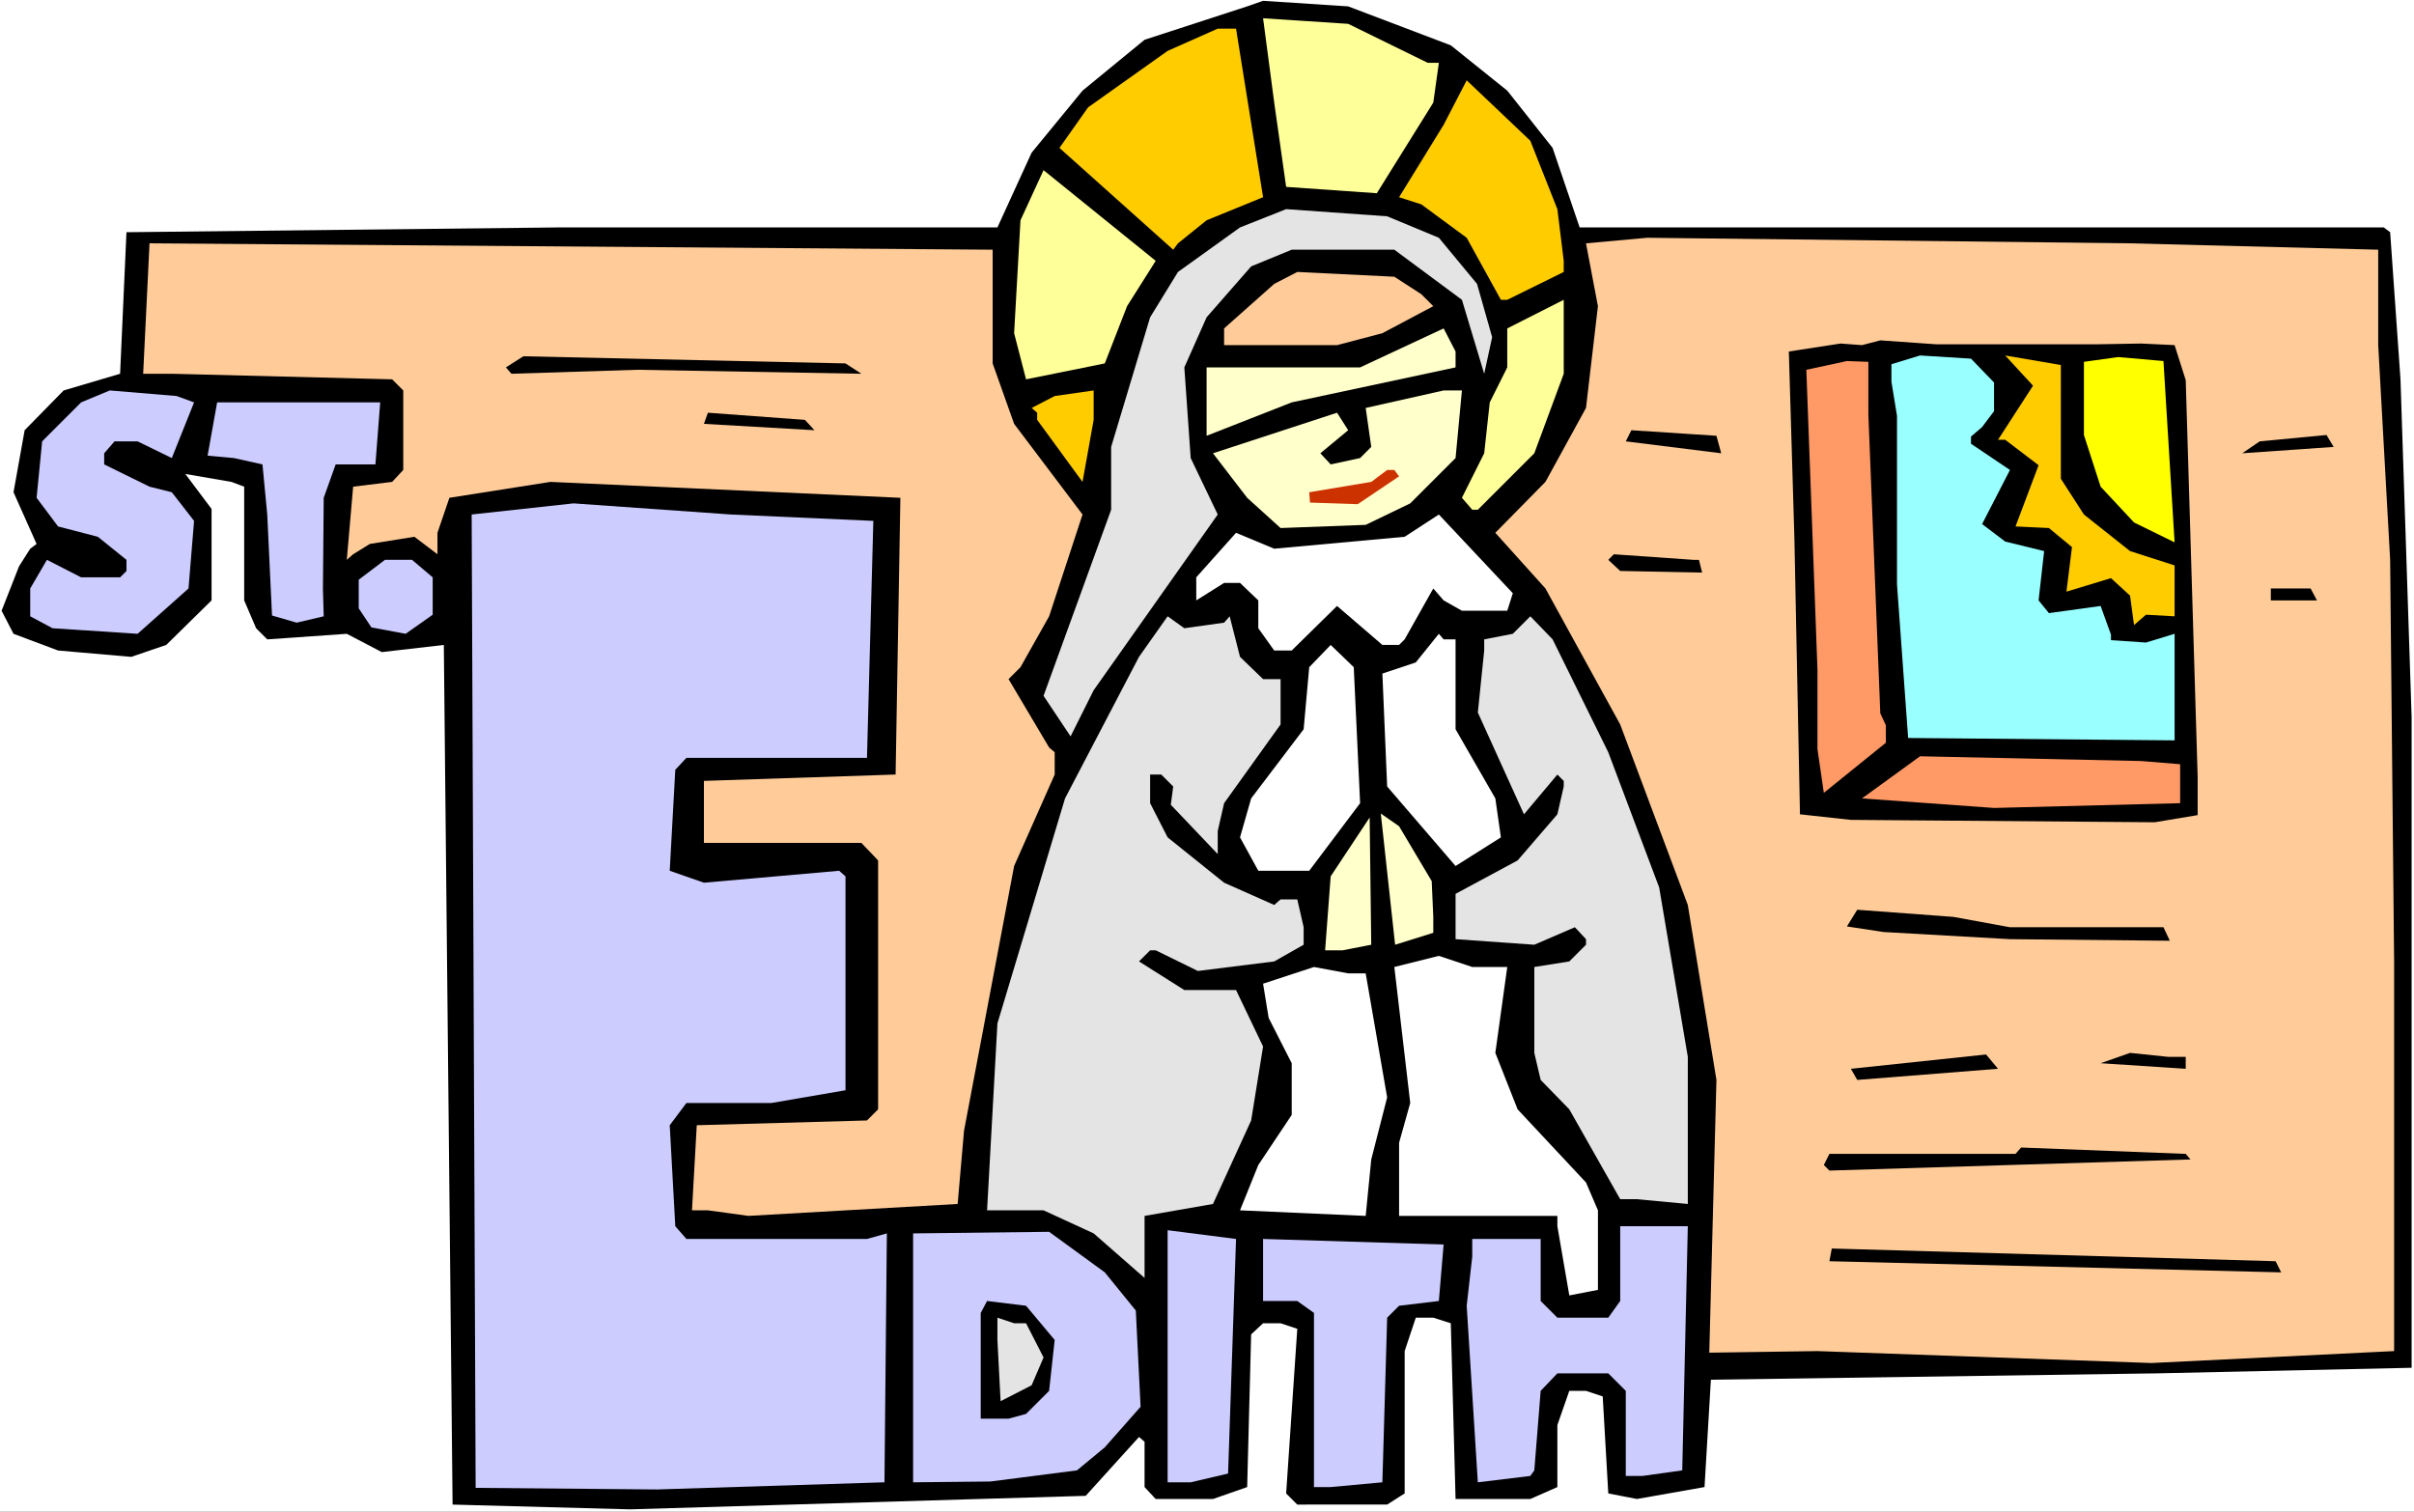
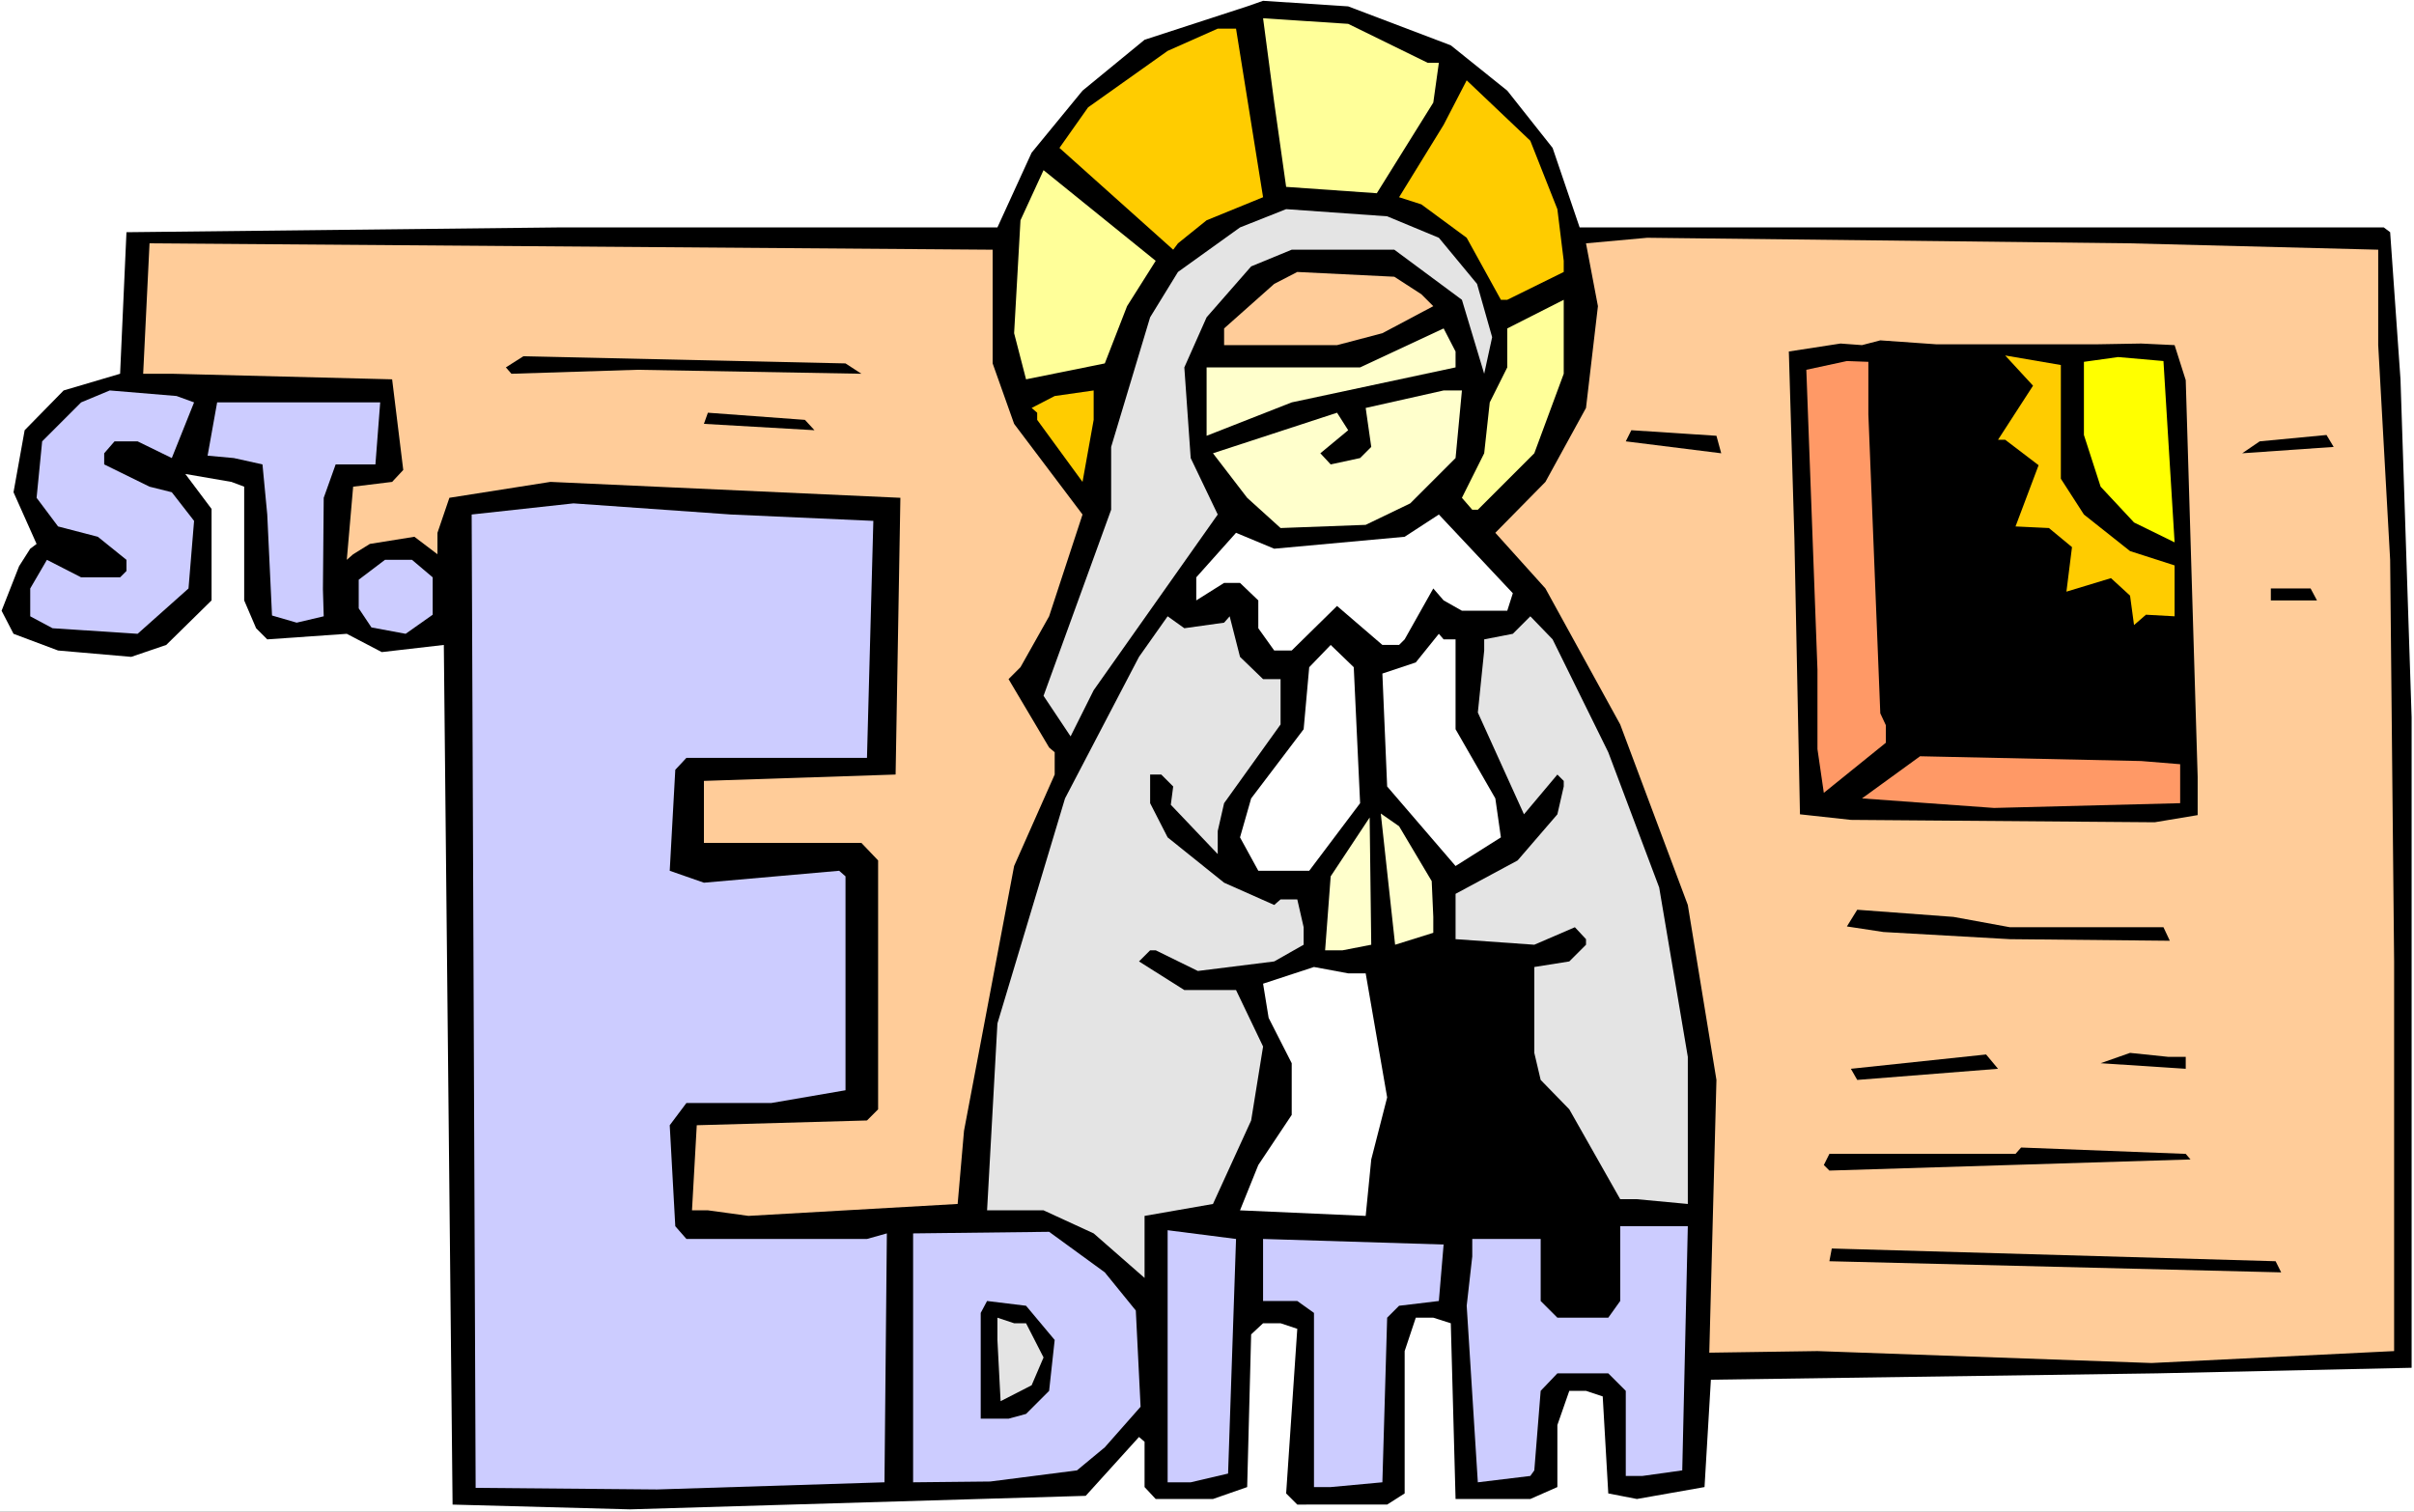
<svg xmlns="http://www.w3.org/2000/svg" xmlns:ns1="http://sodipodi.sourceforge.net/DTD/sodipodi-0.dtd" xmlns:ns2="http://www.inkscape.org/namespaces/inkscape" version="1.0" width="129.766mm" height="81.271mm" id="svg51" ns1:docname="Edith.wmf">
  <rect width="100%" height="100%" fill="#333333" stroke="none" />
  <ns1:namedview id="namedview51" pagecolor="#ffffff" bordercolor="#000000" borderopacity="0.25" ns2:showpageshadow="2" ns2:pageopacity="0.0" ns2:pagecheckerboard="0" ns2:deskcolor="#d1d1d1" ns2:document-units="mm" />
  <defs id="defs1">
    <pattern id="WMFhbasepattern" patternUnits="userSpaceOnUse" width="6" height="6" x="0" y="0" />
  </defs>
  <path style="fill:#ffffff;fill-opacity:1;fill-rule:evenodd;stroke:none" d="M 0,307.165 H 490.455 V 0 H 0 Z" id="path1" />
  <path style="fill:#000000;fill-opacity:1;fill-rule:evenodd;stroke:none" d="m 294.758,9.21 11.474,9.21 9.211,11.634 5.494,16.158 h 163.377 l 1.293,0.969 2.101,29.892 2.262,68.672 v 132.173 l -51.712,1.131 -90.657,1.293 -1.293,21.813 -13.736,2.424 -5.818,-1.131 -1.131,-19.713 -3.394,-1.131 h -3.394 l -2.424,6.948 v 12.603 l -5.494,2.424 h -15.19 l -0.97,-35.709 -3.555,-1.131 h -3.555 l -2.262,6.786 v 28.923 l -3.555,2.262 H 263.569 l -2.262,-2.262 2.262,-33.447 -3.394,-1.131 h -3.555 l -2.424,2.262 -0.808,31.024 -6.949,2.424 h -11.635 l -2.262,-2.424 v -9.21 l -1.131,-0.969 -10.827,11.957 -92.597,2.747 -36.037,-0.969 -1.778,-174.669 -12.605,1.454 -7.11,-3.716 -16.16,1.131 -2.262,-2.262 -2.424,-5.655 V 98.887 l -2.586,-0.969 -9.373,-1.616 5.333,7.11 v 18.582 l -9.211,9.049 -7.11,2.424 -14.867,-1.293 -9.05,-3.393 -2.424,-4.686 3.555,-9.049 2.262,-3.555 1.293,-0.969 -4.686,-10.503 2.262,-12.603 7.918,-8.079 11.474,-3.393 1.293,-28.761 87.425,-0.969 h 89.526 l 6.949,-15.189 10.342,-12.603 12.605,-10.341 20.846,-6.786 3.232,-1.131 17.291,1.131 z" id="path2" />
  <path style="fill:#ffff99;fill-opacity:1;fill-rule:evenodd;stroke:none" d="m 290.072,12.765 h 2.262 l -1.131,8.079 -11.474,18.42 -18.422,-1.293 -2.424,-17.128 -2.262,-17.128 17.291,1.131 z" id="path3" />
  <path style="fill:#ffcc00;fill-opacity:1;fill-rule:evenodd;stroke:none" d="m 256.621,40.072 -11.474,4.686 -5.818,4.686 -0.97,1.293 -23.109,-20.682 5.818,-8.241 16.16,-11.472 10.181,-4.524 h 3.717 z" id="path4" />
  <path style="fill:#ffcc00;fill-opacity:1;fill-rule:evenodd;stroke:none" d="m 316.412,42.496 1.293,10.503 v 2.262 l -11.474,5.655 h -1.293 l -6.949,-12.603 -9.211,-6.786 -4.525,-1.454 9.05,-14.704 4.686,-9.049 12.928,12.28 z" id="path5" />
  <path style="fill:#ffff99;fill-opacity:1;fill-rule:evenodd;stroke:none" d="m 228.987,62.209 -4.525,11.634 -15.998,3.232 -2.424,-9.372 1.293,-22.944 4.686,-10.18 22.786,18.42 z" id="path6" />
  <path style="fill:#e4e4e4;fill-opacity:1;fill-rule:evenodd;stroke:none" d="m 292.334,48.313 7.757,9.372 3.07,10.826 -1.616,7.433 -4.525,-15.027 -13.736,-10.18 H 262.438 l -8.242,3.393 -9.05,10.341 -4.525,10.18 1.293,18.42 5.494,11.472 -25.21,35.709 -4.686,9.372 -5.494,-8.241 13.736,-37.81 V 90.808 l 7.918,-26.338 5.656,-9.21 12.605,-9.049 9.373,-3.716 20.523,1.454 z" id="path7" />
  <path style="fill:#ffcc99;fill-opacity:1;fill-rule:evenodd;stroke:none" d="m 483.183,50.736 v 19.39 l 2.424,43.627 0.808,81.598 v 79.175 l -49.288,2.424 -67.872,-2.424 -21.978,0.323 1.454,-55.422 -5.818,-35.548 -13.736,-36.679 -15.19,-27.63 -10.181,-11.311 10.181,-10.341 8.242,-15.027 2.424,-20.682 -2.424,-12.765 12.443,-1.131 98.091,1.131 z" id="path8" />
-   <path style="fill:#ffcc99;fill-opacity:1;fill-rule:evenodd;stroke:none" d="m 201.677,73.842 4.363,12.28 13.898,18.42 -6.787,20.682 -5.818,10.341 -2.424,2.424 8.242,13.896 1.131,0.969 v 4.524 l -8.242,18.582 -10.181,53.806 -1.293,14.865 -42.501,2.424 -8.242,-1.131 h -3.232 l 0.97,-17.289 34.582,-0.969 2.262,-2.262 v -50.575 l -3.394,-3.555 h -31.997 v -12.603 l 38.946,-1.293 0.97,-56.23 -71.104,-3.232 -20.523,3.232 -2.424,7.11 v 4.363 l -4.686,-3.555 -9.05,1.454 -3.394,2.101 -1.293,1.131 1.293,-14.865 7.918,-0.969 2.262,-2.424 V 79.336 L 79.669,77.074 34.906,75.943 h -5.818 l 1.293,-26.499 171.296,1.293 z" id="path9" />
+   <path style="fill:#ffcc99;fill-opacity:1;fill-rule:evenodd;stroke:none" d="m 201.677,73.842 4.363,12.28 13.898,18.42 -6.787,20.682 -5.818,10.341 -2.424,2.424 8.242,13.896 1.131,0.969 v 4.524 l -8.242,18.582 -10.181,53.806 -1.293,14.865 -42.501,2.424 -8.242,-1.131 h -3.232 l 0.97,-17.289 34.582,-0.969 2.262,-2.262 v -50.575 l -3.394,-3.555 h -31.997 v -12.603 l 38.946,-1.293 0.97,-56.23 -71.104,-3.232 -20.523,3.232 -2.424,7.11 v 4.363 l -4.686,-3.555 -9.05,1.454 -3.394,2.101 -1.293,1.131 1.293,-14.865 7.918,-0.969 2.262,-2.424 L 79.669,77.074 34.906,75.943 h -5.818 l 1.293,-26.499 171.296,1.293 z" id="path9" />
  <path style="fill:#ffcc99;fill-opacity:1;fill-rule:evenodd;stroke:none" d="m 288.779,59.785 2.424,2.424 -10.342,5.494 -9.211,2.424 h -22.947 v -3.393 l 10.181,-9.049 4.686,-2.424 19.715,0.969 z" id="path10" />
  <path style="fill:#ffff99;fill-opacity:1;fill-rule:evenodd;stroke:none" d="m 311.726,92.101 -11.474,11.472 h -1.131 l -2.101,-2.424 4.525,-9.049 1.131,-10.341 3.555,-7.11 v -7.917 l 11.474,-5.817 v 15.027 z" id="path11" />
  <path style="fill:#000000;fill-opacity:1;fill-rule:evenodd;stroke:none" d="m 444.076,77.236 2.424,80.629 v 7.756 l -8.726,1.454 -61.731,-0.485 -10.342,-1.131 -1.131,-56.069 -1.131,-37.971 10.504,-1.616 4.363,0.323 3.717,-0.969 11.474,0.808 h 32.158 l 9.373,-0.162 6.787,0.323 z" id="path12" />
  <path style="fill:#ffffcc;fill-opacity:1;fill-rule:evenodd;stroke:none" d="m 295.728,74.65 -33.29,7.11 -17.291,6.786 V 74.65 h 31.189 l 16.968,-7.917 2.424,4.686 z" id="path13" />
  <path style="fill:#ffff00;fill-opacity:1;fill-rule:evenodd;stroke:none" d="m 441.814,110.198 -8.242,-4.04 -6.787,-7.271 -3.394,-10.503 V 73.519 l 6.949,-0.969 9.211,0.808 z" id="path14" />
  <path style="fill:#ffcc00;fill-opacity:1;fill-rule:evenodd;stroke:none" d="m 418.705,97.272 4.686,7.271 9.373,7.433 9.05,2.908 v 10.341 l -5.818,-0.323 -2.424,2.101 -0.808,-5.978 -3.878,-3.555 -9.05,2.747 1.131,-9.049 -4.686,-3.878 -6.787,-0.323 4.686,-12.442 -6.787,-5.171 h -1.454 l 7.11,-10.987 -5.656,-6.14 11.312,1.939 z" id="path15" />
-   <path style="fill:#99ffff;fill-opacity:1;fill-rule:evenodd;stroke:none" d="m 405.131,77.72 v 5.817 l -2.424,3.232 -2.262,1.939 v 1.454 l 7.918,5.332 -5.656,10.988 4.686,3.555 7.918,1.939 -1.131,10.018 2.101,2.585 10.504,-1.454 2.101,5.817 v 1.131 l 7.11,0.485 5.818,-1.777 v 21.652 l -54.136,-0.485 -2.262,-31.185 V 84.507 l -1.131,-6.948 v -3.555 l 5.818,-1.777 10.342,0.646 z" id="path16" />
  <path style="fill:#000000;fill-opacity:1;fill-rule:evenodd;stroke:none" d="m 175.013,75.943 -45.571,-0.808 -25.533,0.808 -1.131,-1.293 3.555,-2.262 65.448,1.454 z" id="path17" />
  <path style="fill:#ff9966;fill-opacity:1;fill-rule:evenodd;stroke:none" d="m 379.598,84.184 2.424,60.754 1.131,2.424 v 3.555 l -12.605,10.18 -1.293,-8.887 v -16.158 l -2.262,-60.916 8.242,-1.777 4.363,0.162 z" id="path18" />
  <path style="fill:#ccccff;fill-opacity:1;fill-rule:evenodd;stroke:none" d="m 39.43,81.76 -4.525,11.311 -6.949,-3.393 h -4.686 l -2.101,2.424 v 2.262 l 9.211,4.524 4.525,1.131 4.525,5.817 -1.131,13.734 -10.342,9.21 -17.291,-1.131 -4.525,-2.424 v -5.655 l 3.394,-5.817 6.949,3.555 h 7.918 l 1.293,-1.293 v -2.262 l -5.818,-4.686 -8.08,-2.101 -4.363,-5.817 1.131,-11.472 7.918,-7.917 5.818,-2.424 13.574,1.131 z" id="path19" />
  <path style="fill:#ffcc00;fill-opacity:1;fill-rule:evenodd;stroke:none" d="m 219.937,97.918 -9.211,-12.603 v -1.454 l -1.131,-0.969 4.686,-2.424 7.918,-1.131 v 5.978 z" id="path20" />
  <path style="fill:#ffffcc;fill-opacity:1;fill-rule:evenodd;stroke:none" d="m 295.728,93.071 -9.211,9.21 -9.05,4.363 -17.291,0.646 -6.787,-6.14 -6.949,-9.049 25.21,-8.241 2.262,3.555 -5.656,4.686 2.101,2.262 5.979,-1.293 2.262,-2.262 -1.131,-7.917 15.837,-3.555 h 3.717 z" id="path21" />
  <path style="fill:#ccccff;fill-opacity:1;fill-rule:evenodd;stroke:none" d="m 76.275,94.363 h -8.08 l -2.424,6.786 -0.162,18.582 0.162,5.494 -5.494,1.293 -5.01,-1.454 L 54.298,104.543 53.328,94.363 47.51,93.071 42.178,92.586 44.117,81.76 h 33.128 z" id="path22" />
  <path style="fill:#000000;fill-opacity:1;fill-rule:evenodd;stroke:none" d="m 165.478,87.415 -22.462,-1.293 0.808,-2.262 19.715,1.454 z" id="path23" />
  <path style="fill:#000000;fill-opacity:1;fill-rule:evenodd;stroke:none" d="m 349.702,92.101 -19.392,-2.424 1.131,-2.262 17.291,1.131 z" id="path24" />
  <path style="fill:#000000;fill-opacity:1;fill-rule:evenodd;stroke:none" d="m 474.134,90.808 -18.584,1.293 3.555,-2.424 13.574,-1.293 z" id="path25" />
-   <path style="fill:#cc3200;fill-opacity:1;fill-rule:evenodd;stroke:none" d="m 284.254,96.787 -8.403,5.655 -9.696,-0.323 -0.162,-2.101 12.605,-2.101 3.232,-2.424 h 1.454 z" id="path26" />
  <path style="fill:#ccccff;fill-opacity:1;fill-rule:evenodd;stroke:none" d="m 177.437,105.835 -1.293,48.151 h -36.683 l -2.262,2.424 -1.131,20.521 6.949,2.424 27.472,-2.424 1.293,1.131 v 43.465 l -15.029,2.585 h -17.291 l -3.394,4.524 1.131,20.521 2.262,2.585 h 36.683 l 4.04,-1.131 -0.485,50.575 -46.218,1.454 -36.845,-0.323 -0.808,-197.775 20.685,-2.262 31.997,2.262 z" id="path27" />
  <path style="fill:#ffffff;fill-opacity:1;fill-rule:evenodd;stroke:none" d="m 306.232,124.094 h -9.211 l -3.717,-2.101 -2.101,-2.424 -5.818,10.341 -1.131,1.131 h -3.394 l -9.211,-7.917 -9.211,9.049 h -3.555 l -3.232,-4.524 v -5.655 l -3.717,-3.555 h -3.232 l -5.656,3.555 v -4.686 l 8.08,-9.049 7.757,3.232 26.502,-2.424 6.949,-4.524 15.029,15.996 z" id="path28" />
-   <path style="fill:#000000;fill-opacity:1;fill-rule:evenodd;stroke:none" d="m 345.177,113.753 0.646,2.585 -16.645,-0.323 -2.424,-2.262 1.131,-1.131 16.16,1.131 z" id="path29" />
  <path style="fill:#ccccff;fill-opacity:1;fill-rule:evenodd;stroke:none" d="m 87.91,117.308 v 7.594 l -5.494,3.878 -6.949,-1.293 -2.586,-3.878 v -5.817 l 5.333,-4.04 h 5.494 z" id="path30" />
  <path style="fill:#000000;fill-opacity:1;fill-rule:evenodd;stroke:none" d="m 470.74,121.994 h -9.373 v -2.424 h 8.08 z" id="path31" />
  <path style="fill:#e4e4e4;fill-opacity:1;fill-rule:evenodd;stroke:none" d="m 248.702,126.518 1.131,-1.293 2.101,8.241 4.686,4.524 h 3.555 v 9.21 l -11.474,15.997 -1.293,5.655 v 4.686 l -9.534,-10.018 0.485,-3.716 -2.424,-2.424 h -2.262 v 5.817 l 3.555,6.948 11.474,9.21 10.181,4.524 1.293,-1.131 h 3.394 l 1.293,5.655 v 3.555 l -5.979,3.393 -15.514,1.939 -8.565,-4.201 h -1.131 l -2.262,2.262 9.211,5.817 h 10.504 l 5.494,11.472 -2.424,15.027 -7.757,16.966 -13.898,2.424 v 12.603 l -10.342,-9.049 -10.181,-4.686 h -11.474 l 2.101,-37.971 13.736,-45.727 15.029,-28.761 5.818,-8.241 3.394,2.424 z" id="path32" />
  <path style="fill:#e4e4e4;fill-opacity:1;fill-rule:evenodd;stroke:none" d="m 326.755,152.855 10.342,27.469 5.818,34.417 v 29.892 l -10.342,-0.969 h -3.394 l -10.342,-18.259 -5.818,-5.978 -1.293,-5.494 v -17.451 l 7.11,-1.131 3.394,-3.393 v -1.131 l -2.262,-2.424 -8.242,3.555 -15.998,-1.131 v -9.21 l 12.605,-6.786 8.08,-9.372 1.293,-5.655 v -1.131 l -1.293,-1.293 -6.787,8.079 -9.373,-20.682 1.293,-12.603 v -2.262 l 5.818,-1.131 3.555,-3.555 4.525,4.686 z" id="path33" />
  <path style="fill:#ffffff;fill-opacity:1;fill-rule:evenodd;stroke:none" d="m 295.728,129.911 v 18.259 l 8.08,14.058 1.131,7.917 -9.211,5.817 -13.898,-16.158 -0.97,-22.944 6.787,-2.262 4.686,-5.817 0.97,1.131 z" id="path34" />
  <path style="fill:#ffffff;fill-opacity:1;fill-rule:evenodd;stroke:none" d="m 276.336,163.197 -10.342,13.734 h -10.342 l -3.717,-6.786 2.262,-7.917 10.666,-14.058 1.131,-12.603 4.363,-4.524 4.686,4.524 z" id="path35" />
  <path style="fill:#ff9966;fill-opacity:1;fill-rule:evenodd;stroke:none" d="m 442.945,163.197 -37.814,0.969 -26.826,-1.939 11.797,-8.564 44.925,0.969 7.918,0.646 z" id="path36" />
  <path style="fill:#ffffcc;fill-opacity:1;fill-rule:evenodd;stroke:none" d="m 272.78,193.089 h -3.555 l 1.131,-15.027 7.918,-11.957 0.323,25.853 z" id="path37" />
  <path style="fill:#ffffcc;fill-opacity:1;fill-rule:evenodd;stroke:none" d="m 290.88,179.032 0.323,7.271 v 3.232 l -7.757,2.424 -2.909,-26.661 3.717,2.585 z" id="path38" />
  <path style="fill:#000000;fill-opacity:1;fill-rule:evenodd;stroke:none" d="m 408.363,188.403 h 31.189 l 1.293,2.747 -32.482,-0.323 -25.694,-1.454 -7.434,-1.131 2.101,-3.393 19.554,1.454 z" id="path39" />
-   <path style="fill:#ffffff;fill-opacity:1;fill-rule:evenodd;stroke:none" d="m 306.232,196.482 -2.424,17.451 4.525,11.472 13.898,14.865 2.424,5.655 v 16.158 l -5.818,1.131 -2.424,-14.058 v -2.101 h -32.158 v -14.865 l 2.262,-8.079 -3.232,-27.63 9.05,-2.262 6.787,2.262 z" id="path40" />
  <path style="fill:#ffffff;fill-opacity:1;fill-rule:evenodd;stroke:none" d="m 277.467,197.775 4.363,25.207 -3.232,12.603 -1.131,11.472 -25.533,-1.131 3.717,-9.21 6.787,-10.18 v -10.503 l -4.686,-9.21 -1.131,-6.948 10.342,-3.393 6.949,1.293 z" id="path41" />
  <path style="fill:#000000;fill-opacity:1;fill-rule:evenodd;stroke:none" d="m 444.076,214.741 v 2.424 l -17.291,-1.131 5.979,-2.101 7.757,0.808 z" id="path42" />
  <path style="fill:#000000;fill-opacity:1;fill-rule:evenodd;stroke:none" d="m 377.336,219.427 -1.293,-2.262 27.472,-2.908 2.424,2.908 z" id="path43" />
  <path style="fill:#000000;fill-opacity:1;fill-rule:evenodd;stroke:none" d="m 445.046,235.585 -73.366,2.262 -1.131,-1.131 1.131,-2.262 h 37.814 l 1.131,-1.293 33.451,1.293 z" id="path44" />
  <path style="fill:#ccccff;fill-opacity:1;fill-rule:evenodd;stroke:none" d="m 341.784,298.763 -8.08,1.131 h -3.394 v -17.289 l -3.555,-3.555 h -10.342 l -3.394,3.555 -1.293,16.158 -0.808,1.131 -10.666,1.293 -2.262,-35.871 1.131,-10.018 v -3.555 h 13.898 v 12.603 l 3.394,3.393 h 10.342 l 2.424,-3.393 v -15.189 h 13.736 z" id="path45" />
  <path style="fill:#ccccff;fill-opacity:1;fill-rule:evenodd;stroke:none" d="m 224.462,258.529 6.302,7.756 0.97,19.551 -7.272,8.241 -5.656,4.686 -17.614,2.262 -15.675,0.162 v -50.575 l 27.634,-0.323 z" id="path46" />
  <path style="fill:#ccccff;fill-opacity:1;fill-rule:evenodd;stroke:none" d="m 249.51,299.409 -7.595,1.777 h -4.686 v -40.395 -10.826 l 13.898,1.777 z" id="path47" />
  <path style="fill:#ccccff;fill-opacity:1;fill-rule:evenodd;stroke:none" d="m 292.334,264.346 -8.08,0.969 -2.424,2.424 -0.97,33.447 -10.504,0.969 h -3.394 v -35.386 l -3.394,-2.424 h -6.949 v -12.603 l 36.683,1.131 z" id="path48" />
  <path style="fill:#000000;fill-opacity:1;fill-rule:evenodd;stroke:none" d="m 463.468,258.529 -91.789,-2.262 0.485,-2.585 90.173,2.585 z" id="path49" />
  <path style="fill:#000000;fill-opacity:1;fill-rule:evenodd;stroke:none" d="m 214.281,272.264 -1.131,10.341 -4.686,4.686 -3.555,0.969 h -5.656 v -21.49 l 1.293,-2.424 7.918,0.969 z" id="path50" />
  <path style="fill:#e4e4e4;fill-opacity:1;fill-rule:evenodd;stroke:none" d="m 208.464,268.87 3.555,6.948 -2.424,5.655 -6.302,3.232 -0.646,-12.442 v -4.524 l 3.394,1.131 z" id="path51" />
</svg>